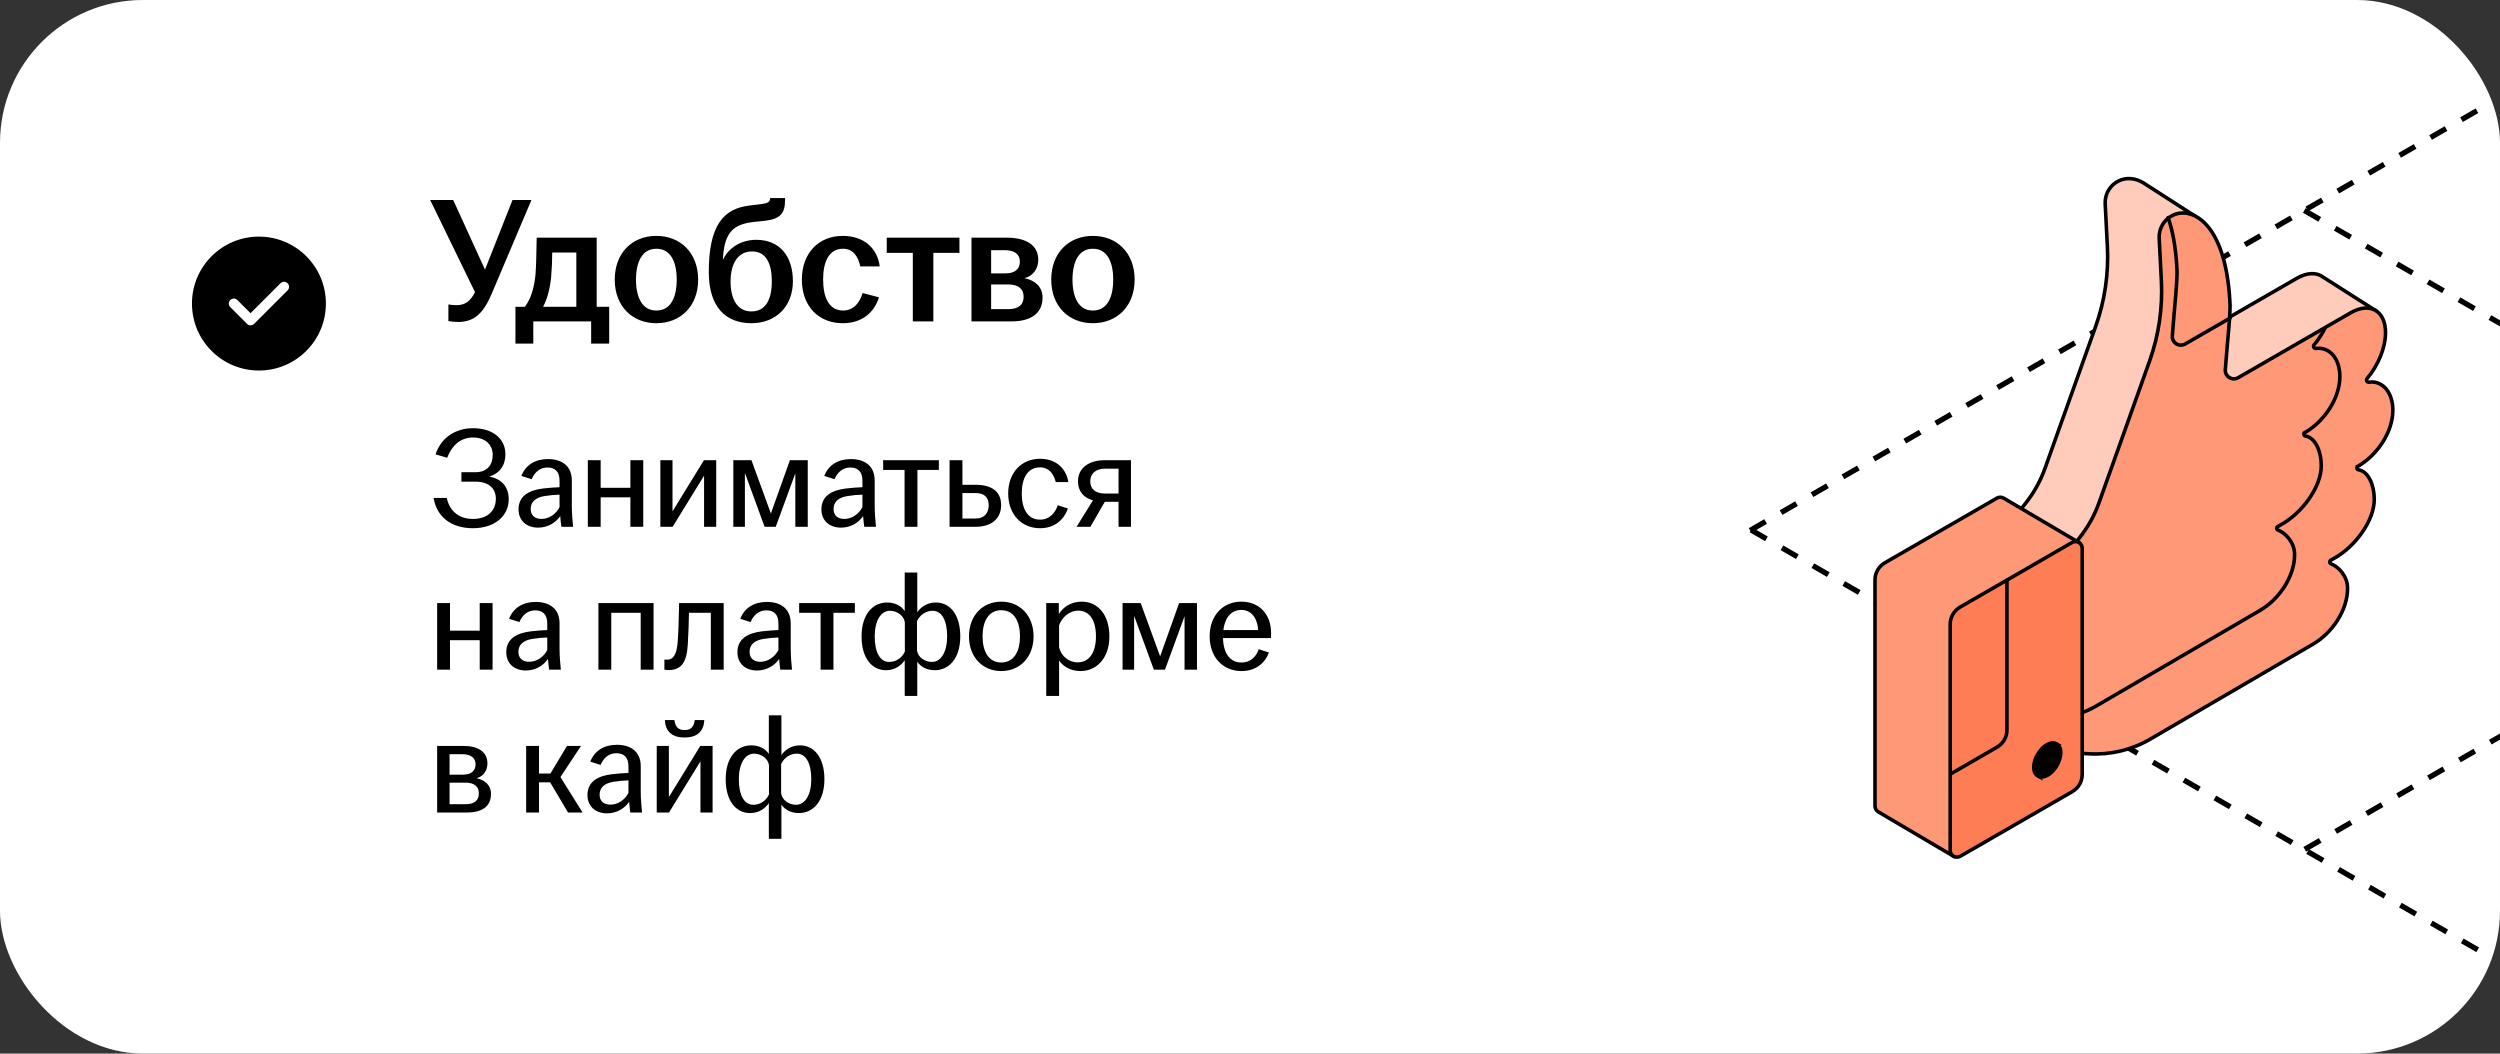
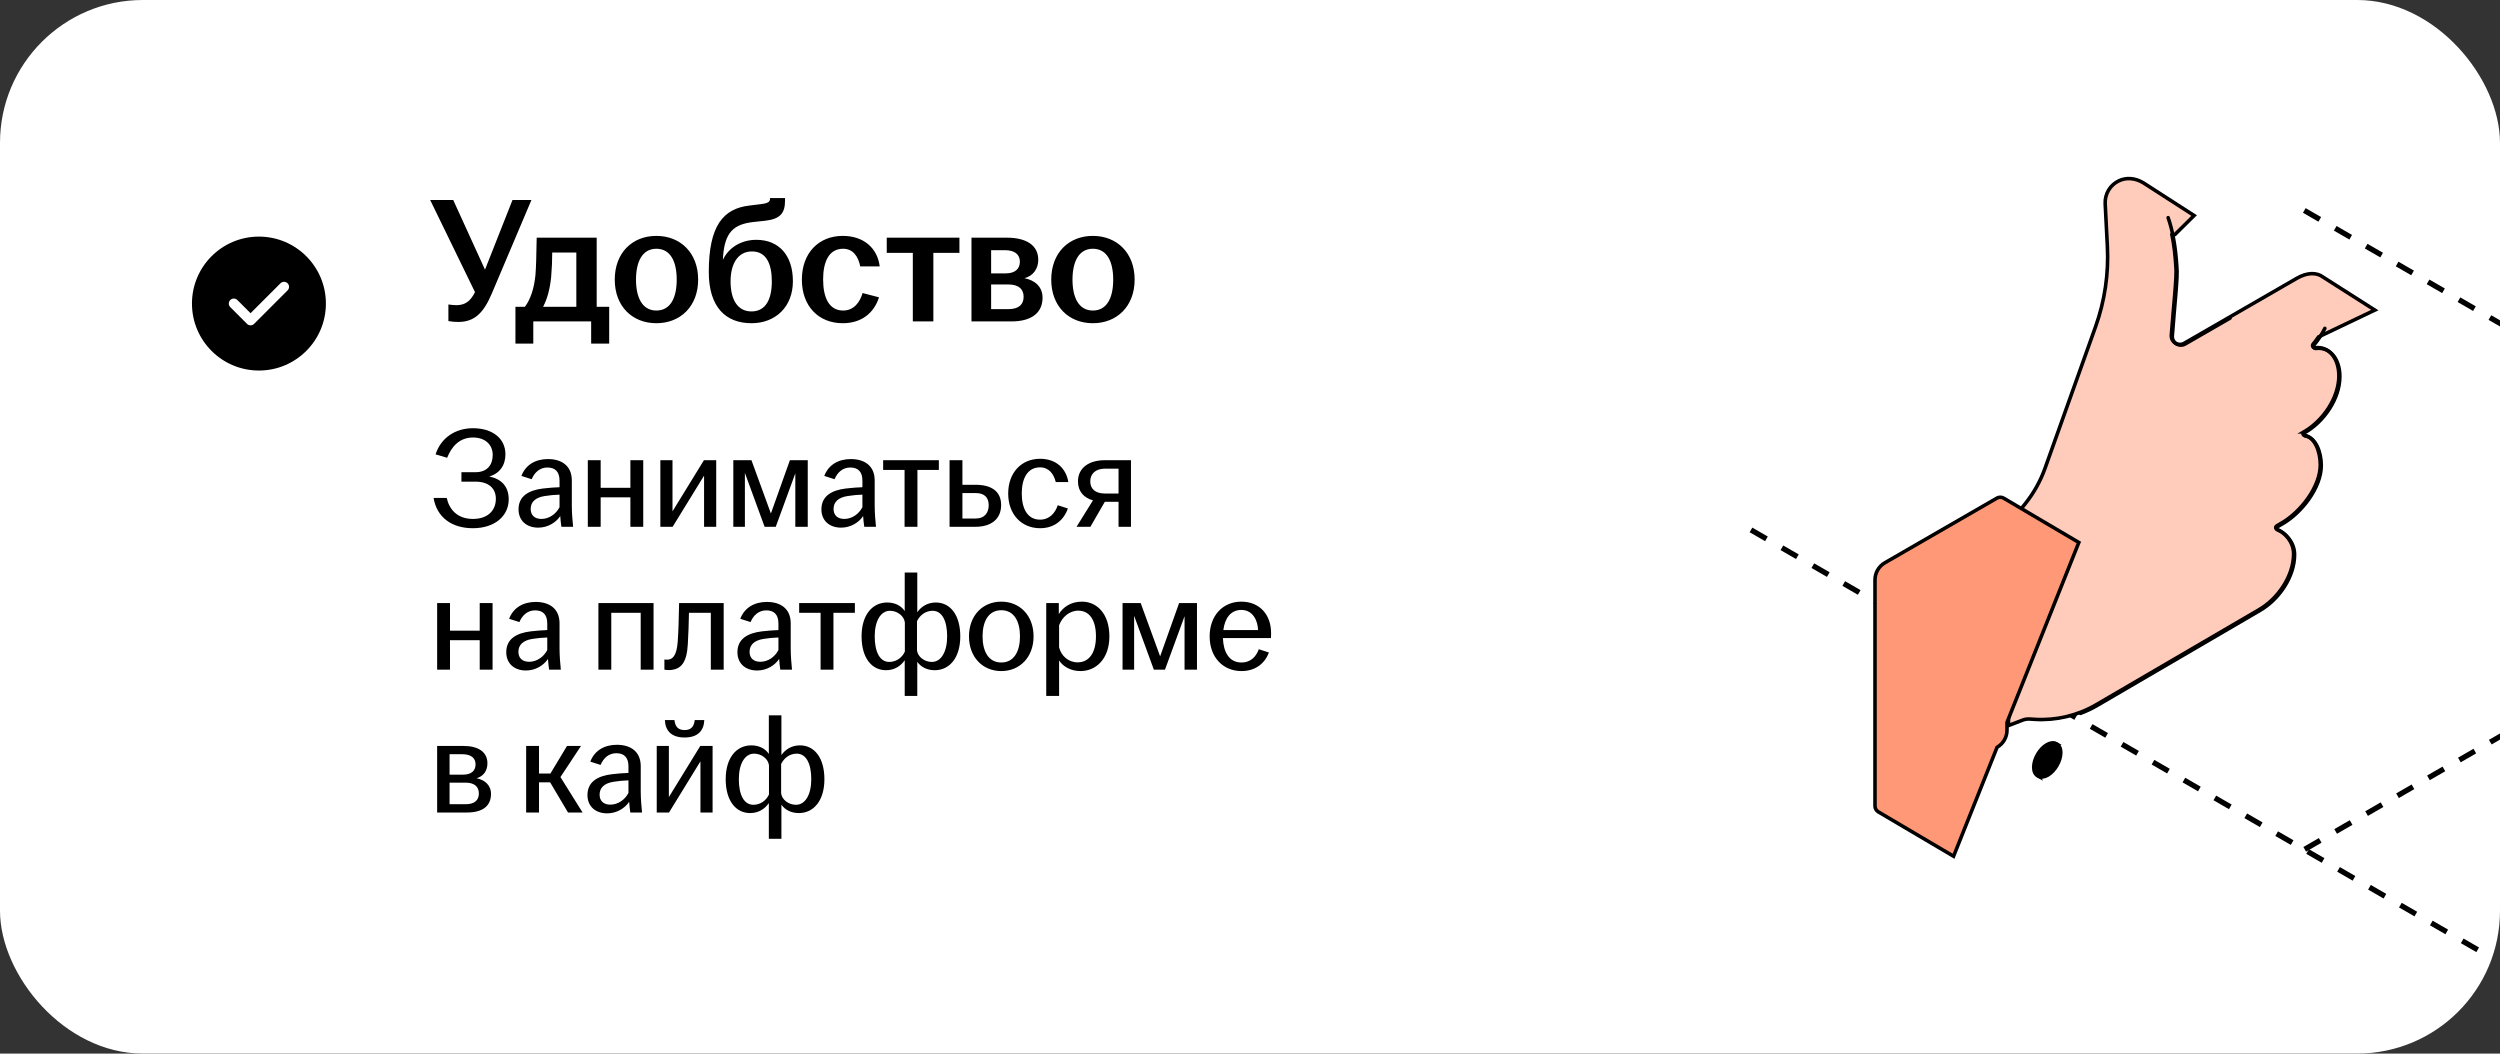
<svg xmlns="http://www.w3.org/2000/svg" width="280" height="118" viewBox="0 0 280 118" fill="none">
  <rect x="0" y="0" width="280" height="118" fill="#333333" stroke="none" />
  <g clip-path="url(#clip0_4675_47449)">
    <rect width="280" height="118" rx="16" fill="white" />
    <path d="M29 26.5C33.142 26.5 36.5 29.858 36.5 34C36.5 38.142 33.142 41.5 29 41.5C24.858 41.5 21.5 38.142 21.5 34C21.5 29.858 24.858 26.5 29 26.5ZM31.415 31.727L28.062 35.08L26.585 33.602C26.366 33.383 26.009 33.383 25.79 33.602C25.57 33.822 25.57 34.178 25.79 34.398L27.665 36.273C27.884 36.492 28.241 36.492 28.46 36.273L32.21 32.523C32.43 32.303 32.43 31.947 32.21 31.727C31.991 31.508 31.634 31.508 31.415 31.727Z" fill="black" />
    <path d="M51.32 36.06C50.94 36.06 50.54 36.02 50.22 35.96V34.1C50.52 34.14 50.8 34.18 51.1 34.18C52.18 34.18 52.72 33.66 53.2 32.72L48.18 22.4H50.76L54.32 30.2L57.4 22.4H59.52L55.08 32.88C54.18 35 53.18 36.06 51.32 36.06ZM57.729 38.48V34.36H58.789C59.469 33.46 59.829 32.2 59.969 30.82C60.049 29.82 60.069 28.7 60.109 26.62H66.829V34.36H68.229V38.48H66.209V36H59.729V38.48H57.729ZM60.829 34.36H64.549V28.28H61.849C61.849 29.18 61.809 30.08 61.729 31.02C61.589 32.4 61.289 33.48 60.829 34.36ZM73.512 36.2C70.812 36.2 68.852 34.3 68.852 31.32C68.852 28.32 70.812 26.42 73.512 26.42C76.212 26.42 78.192 28.32 78.192 31.32C78.192 34.3 76.212 36.2 73.512 36.2ZM71.232 31.32C71.232 33.32 71.932 34.78 73.512 34.78C75.112 34.78 75.792 33.32 75.792 31.32C75.792 29.32 75.112 27.86 73.512 27.86C71.932 27.86 71.232 29.32 71.232 31.32ZM84.164 36.2C81.284 36.2 79.384 34.4 79.384 30.46C79.384 25.28 81.004 23.36 83.944 23.02L85.244 22.86C86.044 22.76 86.244 22.6 86.244 22.24V22.18H87.924V22.46C87.924 23.86 87.404 24.52 85.724 24.72L84.424 24.86C82.164 25.1 81.184 26.02 80.984 28.72L80.964 29.1C81.564 27.8 82.944 26.86 84.704 26.86C87.264 26.86 88.804 28.62 88.804 31.5C88.804 34.36 86.864 36.2 84.164 36.2ZM81.824 31.52C81.824 33.52 82.584 34.88 84.164 34.88C85.764 34.88 86.444 33.52 86.444 31.52C86.444 29.54 85.824 28.16 84.224 28.16C82.644 28.16 81.824 29.54 81.824 31.52ZM94.389 36.2C91.689 36.2 89.809 34.3 89.809 31.32C89.809 28.34 91.689 26.42 94.389 26.42C96.709 26.42 98.269 27.76 98.529 29.84H96.349C96.129 28.74 95.549 27.86 94.429 27.86C92.849 27.86 92.189 29.3 92.189 31.3C92.189 33.32 92.849 34.78 94.429 34.78C95.629 34.78 96.309 33.86 96.609 32.82L98.449 33.3C97.889 35.06 96.489 36.2 94.389 36.2ZM102.236 36V28.32H99.316V26.62H107.456V28.32H104.536V36H102.236ZM108.806 36V26.62H112.766C114.966 26.62 116.286 27.48 116.286 29.1C116.286 30.08 115.726 30.9 114.746 31.16C115.886 31.38 116.766 32.1 116.766 33.34C116.766 34.98 115.606 36 113.266 36H108.806ZM111.006 34.62H112.966C114.106 34.62 114.646 34.1 114.646 33.24C114.646 32.38 114.086 31.86 112.946 31.86H111.006V34.62ZM111.006 30.62H112.626C113.666 30.62 114.226 30.14 114.226 29.3C114.226 28.5 113.646 28.02 112.546 28.02H111.006V30.62ZM122.399 36.2C119.699 36.2 117.739 34.3 117.739 31.32C117.739 28.32 119.699 26.42 122.399 26.42C125.099 26.42 127.079 28.32 127.079 31.32C127.079 34.3 125.099 36.2 122.399 36.2ZM120.119 31.32C120.119 33.32 120.819 34.78 122.399 34.78C123.999 34.78 124.679 33.32 124.679 31.32C124.679 29.32 123.999 27.86 122.399 27.86C120.819 27.86 120.119 29.32 120.119 31.32Z" fill="black" />
    <path d="M52.96 59.16C50.544 59.16 48.912 57.896 48.56 55.768H50.032C50.32 57.08 51.248 58.12 52.96 58.12C54.672 58.12 55.536 57.144 55.536 55.864C55.536 54.712 54.752 53.944 53.248 53.944H51.68V52.888H53.248C54.592 52.888 55.184 52.04 55.184 50.952C55.184 49.8 54.336 49 52.976 49C51.472 49 50.576 50.008 50.08 51.272L48.784 50.888C49.376 49.064 50.96 47.96 52.976 47.96C55.104 47.96 56.608 49.064 56.608 50.888C56.608 52.12 55.952 53.032 54.8 53.368C56.144 53.64 56.976 54.472 56.976 55.928C56.976 57.768 55.44 59.16 52.96 59.16ZM60.284 59.096C58.956 59.096 58.076 58.296 58.076 57.048C58.076 55.544 59.244 54.904 60.812 54.712C61.484 54.632 62.172 54.584 62.668 54.568V53.832C62.668 52.84 62.188 52.36 61.308 52.36C60.444 52.36 59.852 52.936 59.548 53.672L58.396 53.304C58.876 52.04 59.996 51.416 61.372 51.416C62.908 51.416 64.044 52.168 64.044 53.816V56.664C64.044 57.48 64.124 58.328 64.188 59H62.876C62.828 58.648 62.764 58.184 62.748 57.8C62.284 58.504 61.372 59.096 60.284 59.096ZM59.436 57C59.436 57.72 59.9 58.12 60.636 58.12C61.5 58.12 62.268 57.576 62.668 56.808V55.4C62.124 55.416 61.58 55.464 60.988 55.56C59.98 55.72 59.436 56.216 59.436 57ZM65.835 59V51.544H67.275V54.632H70.603V51.544H72.043V59H70.603V55.704H67.275V59H65.835ZM73.96 59V51.544H75.32V57.272L78.84 51.544H80.216V59H78.856V53.272L75.336 59H73.96ZM82.132 59V51.544H84.164L86.34 57.512L88.468 51.544H90.468V59H89.076V53.016L86.884 59H85.636L83.428 52.968V59H82.132ZM94.206 59.096C92.878 59.096 91.998 58.296 91.998 57.048C91.998 55.544 93.166 54.904 94.734 54.712C95.406 54.632 96.094 54.584 96.59 54.568V53.832C96.59 52.84 96.11 52.36 95.23 52.36C94.366 52.36 93.774 52.936 93.47 53.672L92.318 53.304C92.798 52.04 93.918 51.416 95.294 51.416C96.83 51.416 97.966 52.168 97.966 53.816V56.664C97.966 57.48 98.046 58.328 98.11 59H96.798C96.75 58.648 96.686 58.184 96.67 57.8C96.206 58.504 95.294 59.096 94.206 59.096ZM93.358 57C93.358 57.72 93.822 58.12 94.558 58.12C95.422 58.12 96.19 57.576 96.59 56.808V55.4C96.046 55.416 95.502 55.464 94.91 55.56C93.902 55.72 93.358 56.216 93.358 57ZM101.312 59V52.632H98.912V51.544H105.152V52.632H102.752V59H101.312ZM106.351 59V51.544H107.791V54.296H109.263C111.007 54.296 112.127 55 112.127 56.568C112.127 58.136 111.007 59 109.263 59H106.351ZM107.791 58.072H109.295C110.255 58.072 110.735 57.448 110.735 56.584C110.735 55.72 110.255 55.224 109.295 55.224H107.791V58.072ZM116.485 59.16C114.405 59.16 112.917 57.608 112.917 55.272C112.917 52.936 114.405 51.384 116.485 51.384C118.309 51.384 119.413 52.488 119.653 53.992H118.245C118.021 53.08 117.477 52.344 116.485 52.344C115.061 52.344 114.437 53.608 114.437 55.272C114.437 56.936 115.061 58.2 116.485 58.2C117.573 58.2 118.197 57.416 118.469 56.584L119.605 56.952C119.125 58.28 118.069 59.16 116.485 59.16ZM125.277 59V56.2H123.741L122.125 59H120.573L122.413 56.04C121.389 55.752 120.733 55.048 120.733 53.912C120.733 52.36 122.029 51.544 123.709 51.544H126.669V59H125.277ZM122.109 53.912C122.109 54.744 122.669 55.272 123.725 55.272H125.277V52.488H123.773C122.685 52.488 122.109 53.08 122.109 53.912ZM48.96 75V67.544H50.4V70.632H53.728V67.544H55.168V75H53.728V71.704H50.4V75H48.96ZM58.909 75.096C57.581 75.096 56.701 74.296 56.701 73.048C56.701 71.544 57.869 70.904 59.437 70.712C60.109 70.632 60.797 70.584 61.293 70.568V69.832C61.293 68.84 60.813 68.36 59.933 68.36C59.069 68.36 58.477 68.936 58.173 69.672L57.021 69.304C57.501 68.04 58.621 67.416 59.997 67.416C61.533 67.416 62.669 68.168 62.669 69.816V72.664C62.669 73.48 62.749 74.328 62.813 75H61.501C61.453 74.648 61.389 74.184 61.373 73.8C60.909 74.504 59.997 75.096 58.909 75.096ZM58.061 73C58.061 73.72 58.525 74.12 59.261 74.12C60.125 74.12 60.893 73.576 61.293 72.808V71.4C60.749 71.416 60.205 71.464 59.613 71.56C58.605 71.72 58.061 72.216 58.061 73ZM67.022 75V67.544H73.198V75H71.758V68.632H68.463V75H67.022ZM74.876 75.048C74.732 75.048 74.588 75.032 74.412 75V73.864C74.508 73.88 74.62 73.88 74.748 73.88C75.356 73.88 75.788 73.384 75.9 71.912C75.98 70.824 76.028 69.4 76.06 67.544H81.052V75H79.612V68.632H77.164C77.148 69.784 77.1 71.048 77.036 72.136C76.924 74.104 76.364 75.048 74.876 75.048ZM84.8 75.096C83.472 75.096 82.592 74.296 82.592 73.048C82.592 71.544 83.76 70.904 85.328 70.712C86 70.632 86.688 70.584 87.184 70.568V69.832C87.184 68.84 86.704 68.36 85.824 68.36C84.96 68.36 84.368 68.936 84.064 69.672L82.912 69.304C83.392 68.04 84.512 67.416 85.888 67.416C87.424 67.416 88.56 68.168 88.56 69.816V72.664C88.56 73.48 88.64 74.328 88.704 75H87.392C87.344 74.648 87.28 74.184 87.264 73.8C86.8 74.504 85.888 75.096 84.8 75.096ZM83.952 73C83.952 73.72 84.416 74.12 85.152 74.12C86.016 74.12 86.784 73.576 87.184 72.808V71.4C86.64 71.416 86.096 71.464 85.504 71.56C84.496 71.72 83.952 72.216 83.952 73ZM91.906 75V68.632H89.506V67.544H95.746V68.632H93.346V75H91.906ZM101.328 77.944V73.944C100.912 74.552 100.224 75.064 99.232 75.064C97.632 75.064 96.496 73.688 96.496 71.272C96.496 68.856 97.712 67.48 99.36 67.48C100.224 67.48 100.928 67.832 101.328 68.44V64.12H102.736V68.568C103.152 67.976 103.84 67.48 104.816 67.48C106.416 67.48 107.552 68.856 107.552 71.272C107.552 73.688 106.336 75.064 104.688 75.064C103.84 75.064 103.136 74.712 102.736 74.12V77.944H101.328ZM97.968 71.272C97.968 73 98.528 74.136 99.6 74.136C100.368 74.136 101.024 73.672 101.344 72.984V69.72C101.264 69 100.512 68.408 99.68 68.408C98.64 68.408 97.968 69.544 97.968 71.272ZM102.704 72.84C102.784 73.56 103.536 74.136 104.368 74.136C105.408 74.136 106.08 73 106.08 71.272C106.08 69.544 105.52 68.408 104.448 68.408C103.68 68.408 103.024 68.888 102.704 69.576V72.84ZM112.143 75.16C110.062 75.16 108.527 73.608 108.527 71.272C108.527 68.936 110.062 67.384 112.143 67.384C114.223 67.384 115.759 68.936 115.759 71.272C115.759 73.608 114.223 75.16 112.143 75.16ZM110.047 71.272C110.047 72.936 110.703 74.2 112.143 74.2C113.583 74.2 114.239 72.936 114.239 71.272C114.239 69.608 113.583 68.344 112.143 68.344C110.703 68.344 110.047 69.608 110.047 71.272ZM117.179 77.944V67.544H118.587V68.776C119.067 68.008 119.915 67.384 121.179 67.384C122.859 67.384 124.251 68.744 124.251 71.272C124.251 73.8 122.747 75.16 121.019 75.16C119.899 75.16 119.051 74.632 118.619 73.976V77.944H117.179ZM118.619 72.504C118.859 73.464 119.659 74.184 120.699 74.184C121.979 74.184 122.747 73.112 122.747 71.272C122.747 69.432 122.011 68.392 120.763 68.392C119.771 68.392 118.939 69.128 118.619 70.04V72.504ZM125.726 75V67.544H127.758L129.934 73.512L132.062 67.544H134.062V75H132.67V69.016L130.478 75H129.23L127.022 68.968V75H125.726ZM139.048 75.16C136.968 75.16 135.48 73.608 135.48 71.272C135.48 68.936 136.968 67.384 139.032 67.384C141.064 67.384 142.36 68.84 142.36 70.872C142.36 71.144 142.36 71.32 142.344 71.464H136.968C137.016 73.032 137.672 74.2 139.032 74.2C140.136 74.2 140.712 73.48 140.984 72.712L142.12 73.08C141.672 74.28 140.632 75.16 139.048 75.16ZM137.016 70.568H140.904C140.872 69.496 140.312 68.312 139.032 68.312C137.832 68.312 137.176 69.256 137.016 70.568ZM48.96 91V83.544H51.888C53.568 83.544 54.592 84.216 54.592 85.496C54.592 86.28 54.176 86.952 53.376 87.16C54.288 87.352 54.992 87.928 54.992 88.92C54.992 90.216 54.128 91 52.304 91H48.96ZM50.352 90.072H52.16C53.184 90.072 53.632 89.592 53.632 88.872C53.632 88.12 53.152 87.656 52.144 87.656H50.352V90.072ZM50.352 86.76H51.872C52.8 86.76 53.264 86.312 53.264 85.608C53.264 84.92 52.784 84.472 51.776 84.472H50.352V86.76ZM58.929 91V83.544H60.369V86.632H61.649L63.505 83.544H65.073L62.769 87.032L65.249 91H63.617L61.617 87.624H60.369V91H58.929ZM68.003 91.096C66.675 91.096 65.795 90.296 65.795 89.048C65.795 87.544 66.963 86.904 68.531 86.712C69.203 86.632 69.891 86.584 70.387 86.568V85.832C70.387 84.84 69.907 84.36 69.027 84.36C68.163 84.36 67.571 84.936 67.267 85.672L66.115 85.304C66.595 84.04 67.715 83.416 69.091 83.416C70.627 83.416 71.763 84.168 71.763 85.816V88.664C71.763 89.48 71.843 90.328 71.907 91H70.595C70.547 90.648 70.483 90.184 70.467 89.8C70.003 90.504 69.091 91.096 68.003 91.096ZM67.155 89C67.155 89.72 67.619 90.12 68.355 90.12C69.219 90.12 69.987 89.576 70.387 88.808V87.4C69.843 87.416 69.299 87.464 68.707 87.56C67.699 87.72 67.155 88.216 67.155 89ZM73.554 91V83.544H74.914V89.272L78.434 83.544H79.81V91H78.45V85.272L74.93 91H73.554ZM74.466 80.648H75.538C75.618 81.352 75.922 81.768 76.674 81.768C77.426 81.768 77.73 81.352 77.81 80.648H78.882C78.834 81.816 78.178 82.6 76.674 82.6C75.17 82.6 74.514 81.816 74.466 80.648ZM86.11 93.944V89.944C85.694 90.552 85.006 91.064 84.014 91.064C82.414 91.064 81.278 89.688 81.278 87.272C81.278 84.856 82.494 83.48 84.142 83.48C85.006 83.48 85.71 83.832 86.11 84.44V80.12H87.518V84.568C87.934 83.976 88.622 83.48 89.598 83.48C91.198 83.48 92.334 84.856 92.334 87.272C92.334 89.688 91.118 91.064 89.47 91.064C88.622 91.064 87.918 90.712 87.518 90.12V93.944H86.11ZM82.75 87.272C82.75 89 83.31 90.136 84.382 90.136C85.15 90.136 85.806 89.672 86.126 88.984V85.72C86.046 85 85.294 84.408 84.462 84.408C83.422 84.408 82.75 85.544 82.75 87.272ZM87.486 88.84C87.566 89.56 88.318 90.136 89.15 90.136C90.19 90.136 90.862 89 90.862 87.272C90.862 85.544 90.302 84.408 89.23 84.408C88.462 84.408 87.806 84.888 87.486 85.576V88.84Z" fill="black" />
    <path d="M196.11 59.351L382.1 166.814" stroke="black" stroke-width="0.6" stroke-linejoin="round" stroke-dasharray="2 2" />
    <path d="M258.082 23.571L443.957 130.839" stroke="black" stroke-width="0.6" stroke-linejoin="round" stroke-dasharray="2 2" />
    <path d="M258.129 95.123L443.989 -12.221" stroke="black" stroke-width="0.6" stroke-linejoin="round" stroke-dasharray="2 2" />
-     <path d="M196.016 59.407L382.019 -48" stroke="black" stroke-width="0.6" stroke-linejoin="round" stroke-dasharray="2 2" />
    <path d="M258.028 48.374L258.045 48.364C260.193 47.125 261.952 44.55 261.952 42.087C261.952 40.116 260.828 38.747 259.279 38.948C259.18 38.961 259.084 38.912 259.035 38.824C258.987 38.736 258.997 38.628 259.061 38.551C259.277 38.295 259.478 38.023 259.667 37.74L265.979 34.729L260.203 31.046C259.485 30.492 258.416 30.491 257.228 31.178L244.633 38.446C244.324 38.625 243.941 38.618 243.638 38.428C243.336 38.238 243.162 37.897 243.187 37.541C243.434 34.213 243.828 30.836 243.695 29.842C243.621 28.515 243.47 27.347 243.263 26.323L243.588 26.268L245.74 24.14L240.22 20.583C240.175 20.552 240.129 20.523 240.084 20.495C239.11 19.895 238.11 19.877 237.323 20.246C236.335 20.71 235.727 21.726 235.781 22.815L236.026 27.604C236.181 30.653 235.734 33.702 234.708 36.576L229.048 52.434C228.534 53.875 227.784 55.22 226.828 56.415L224.949 58.766V81.26L226.544 80.651C226.794 80.556 227.061 80.516 227.328 80.533L227.87 80.566C230.282 80.717 232.686 80.148 234.774 78.93L252.998 68.293C255.146 67.054 256.882 64.503 256.882 62.038C256.882 60.665 255.871 59.617 255.016 59.287C254.939 59.258 254.884 59.185 254.879 59.103C254.872 59.02 254.914 58.941 254.986 58.898L255.539 58.58C257.687 57.34 259.871 54.522 259.871 52.059C259.871 50.47 259.2 48.925 258.104 48.761C258.016 48.748 257.946 48.681 257.929 48.593C257.912 48.507 257.953 48.417 258.03 48.374H258.028Z" fill="#FFCCBB" stroke="black" stroke-width="0.4" stroke-miterlimit="10" stroke-linecap="round" />
-     <path d="M264.092 52.219C266.24 50.98 267.999 48.405 267.999 45.942C267.999 43.971 266.876 42.602 265.327 42.803C265.227 42.816 265.131 42.767 265.081 42.679C265.033 42.591 265.044 42.483 265.108 42.406C266.338 40.94 267.18 38.964 267.18 37.259C267.18 34.795 265.423 33.793 263.274 35.032L250.679 42.301C250.369 42.48 249.986 42.473 249.684 42.283C249.381 42.093 249.208 41.752 249.235 41.396C249.481 38.068 249.875 34.691 249.742 33.697C249.253 24.978 245.521 23.091 243.37 24.102C242.382 24.567 241.773 25.582 241.828 26.672L242.073 31.46C242.228 34.509 241.78 37.558 240.755 40.433L235.095 56.29C234.581 57.731 233.831 59.076 232.875 60.271L230.996 62.622V85.116L232.591 84.508C232.84 84.412 233.108 84.372 233.375 84.389L233.916 84.422C236.329 84.573 238.733 84.004 240.82 82.786L259.045 72.15C261.193 70.91 262.929 68.359 262.929 65.895C262.929 64.521 261.918 63.474 261.063 63.144C260.986 63.114 260.931 63.042 260.926 62.959C260.92 62.877 260.961 62.797 261.033 62.755L261.586 62.436C263.734 61.197 265.918 58.378 265.918 55.915C265.918 54.327 265.247 52.781 264.151 52.618C264.063 52.605 263.993 52.538 263.976 52.45C263.959 52.362 264 52.273 264.077 52.23L264.094 52.221L264.092 52.219Z" fill="#FF9877" stroke="black" stroke-width="0.4" stroke-miterlimit="10" stroke-linecap="round" />
    <path d="M233.012 79.898C233.657 79.656 234.284 79.359 234.885 79.009L253.11 68.372C255.258 67.133 256.994 64.582 256.994 62.117C256.994 60.744 255.983 59.696 255.127 59.366C255.051 59.337 254.996 59.264 254.99 59.182C254.985 59.099 255.025 59.02 255.098 58.978L255.651 58.659C257.799 57.419 259.983 54.601 259.983 52.138C259.983 50.55 259.311 49.004 258.216 48.84C258.128 48.828 258.058 48.761 258.041 48.672C258.024 48.584 258.065 48.496 258.142 48.453L258.158 48.443L258.157 48.442C260.305 47.203 262.064 44.628 262.064 42.165C262.064 40.194 260.94 38.825 259.391 39.026C259.292 39.039 259.195 38.99 259.146 38.902C259.097 38.814 259.108 38.706 259.173 38.629C259.641 38.071 260.054 37.438 260.385 36.774" stroke="black" stroke-width="0.4" stroke-miterlimit="10" stroke-linecap="round" />
    <path d="M249.771 35.622L244.743 38.524C244.433 38.703 244.05 38.696 243.748 38.506C243.446 38.316 243.272 37.975 243.299 37.62C243.545 34.291 243.939 30.914 243.806 29.92C243.677 27.623 243.323 25.8 242.832 24.379" stroke="black" stroke-width="0.4" stroke-miterlimit="10" stroke-linecap="round" />
    <path d="M232.828 60.758L224.407 55.791C224.174 55.657 223.885 55.657 223.652 55.791L211.107 63.03C210.423 63.426 210 64.156 210 64.946V90.278C210 90.534 210.132 90.772 210.344 90.91L210.368 90.926C210.371 90.927 210.374 90.93 210.378 90.933C210.381 90.934 210.383 90.936 210.386 90.937L218.799 95.9L223.67 83.698L223.678 83.692C224.362 83.296 224.785 82.566 224.785 81.776V80.903L232.825 60.764L232.828 60.758Z" fill="#FF9877" stroke="black" stroke-width="0.4" stroke-miterlimit="10" stroke-linecap="round" />
-     <path d="M233.207 86.743C233.207 87.534 232.786 88.264 232.1 88.66L219.555 95.899C219.322 96.033 219.033 96.033 218.8 95.899C218.566 95.765 218.422 95.514 218.422 95.244V69.912C218.422 69.122 218.843 68.392 219.529 67.996L232.073 60.757C232.307 60.623 232.595 60.623 232.829 60.757C233.063 60.891 233.207 61.142 233.207 61.412V86.743Z" fill="#FE7D54" stroke="black" stroke-width="0.4" stroke-miterlimit="10" stroke-linecap="round" />
-     <path d="M224.778 64.981V81.761C224.778 82.552 224.357 83.282 223.671 83.678L218.469 86.68" stroke="black" stroke-width="0.4" stroke-miterlimit="10" stroke-linecap="round" />
    <path d="M230.365 83.356L230.377 83.353L230.278 83.297C230.013 83.148 229.647 83.171 229.244 83.404C228.434 83.871 227.777 85.002 227.777 85.931C227.777 86.395 227.941 86.721 228.207 86.872L228.32 86.936L228.313 86.923C228.567 87.015 228.89 86.97 229.242 86.767C230.053 86.3 230.709 85.169 230.709 84.24C230.709 83.828 230.579 83.524 230.365 83.356Z" fill="url(#paint0_linear_4675_47449)" stroke="black" stroke-width="0.4" stroke-miterlimit="10" stroke-linecap="round" />
    <path d="M230.808 84.295C230.808 85.224 230.152 86.355 229.341 86.823C228.531 87.29 227.875 86.916 227.875 85.987C227.875 85.059 228.531 83.927 229.341 83.46C230.152 82.993 230.808 83.366 230.808 84.295Z" fill="black" stroke="black" stroke-width="0.4" stroke-miterlimit="10" stroke-linecap="round" />
  </g>
  <defs>
    <linearGradient id="paint0_linear_4675_47449" x1="227.776" y1="85.086" x2="230.709" y2="85.086" gradientUnits="userSpaceOnUse">
      <stop offset="1" stop-color="#4B4AF3" />
    </linearGradient>
    <clipPath id="clip0_4675_47449">
      <rect width="280" height="118" rx="16" fill="white" />
    </clipPath>
  </defs>
</svg>